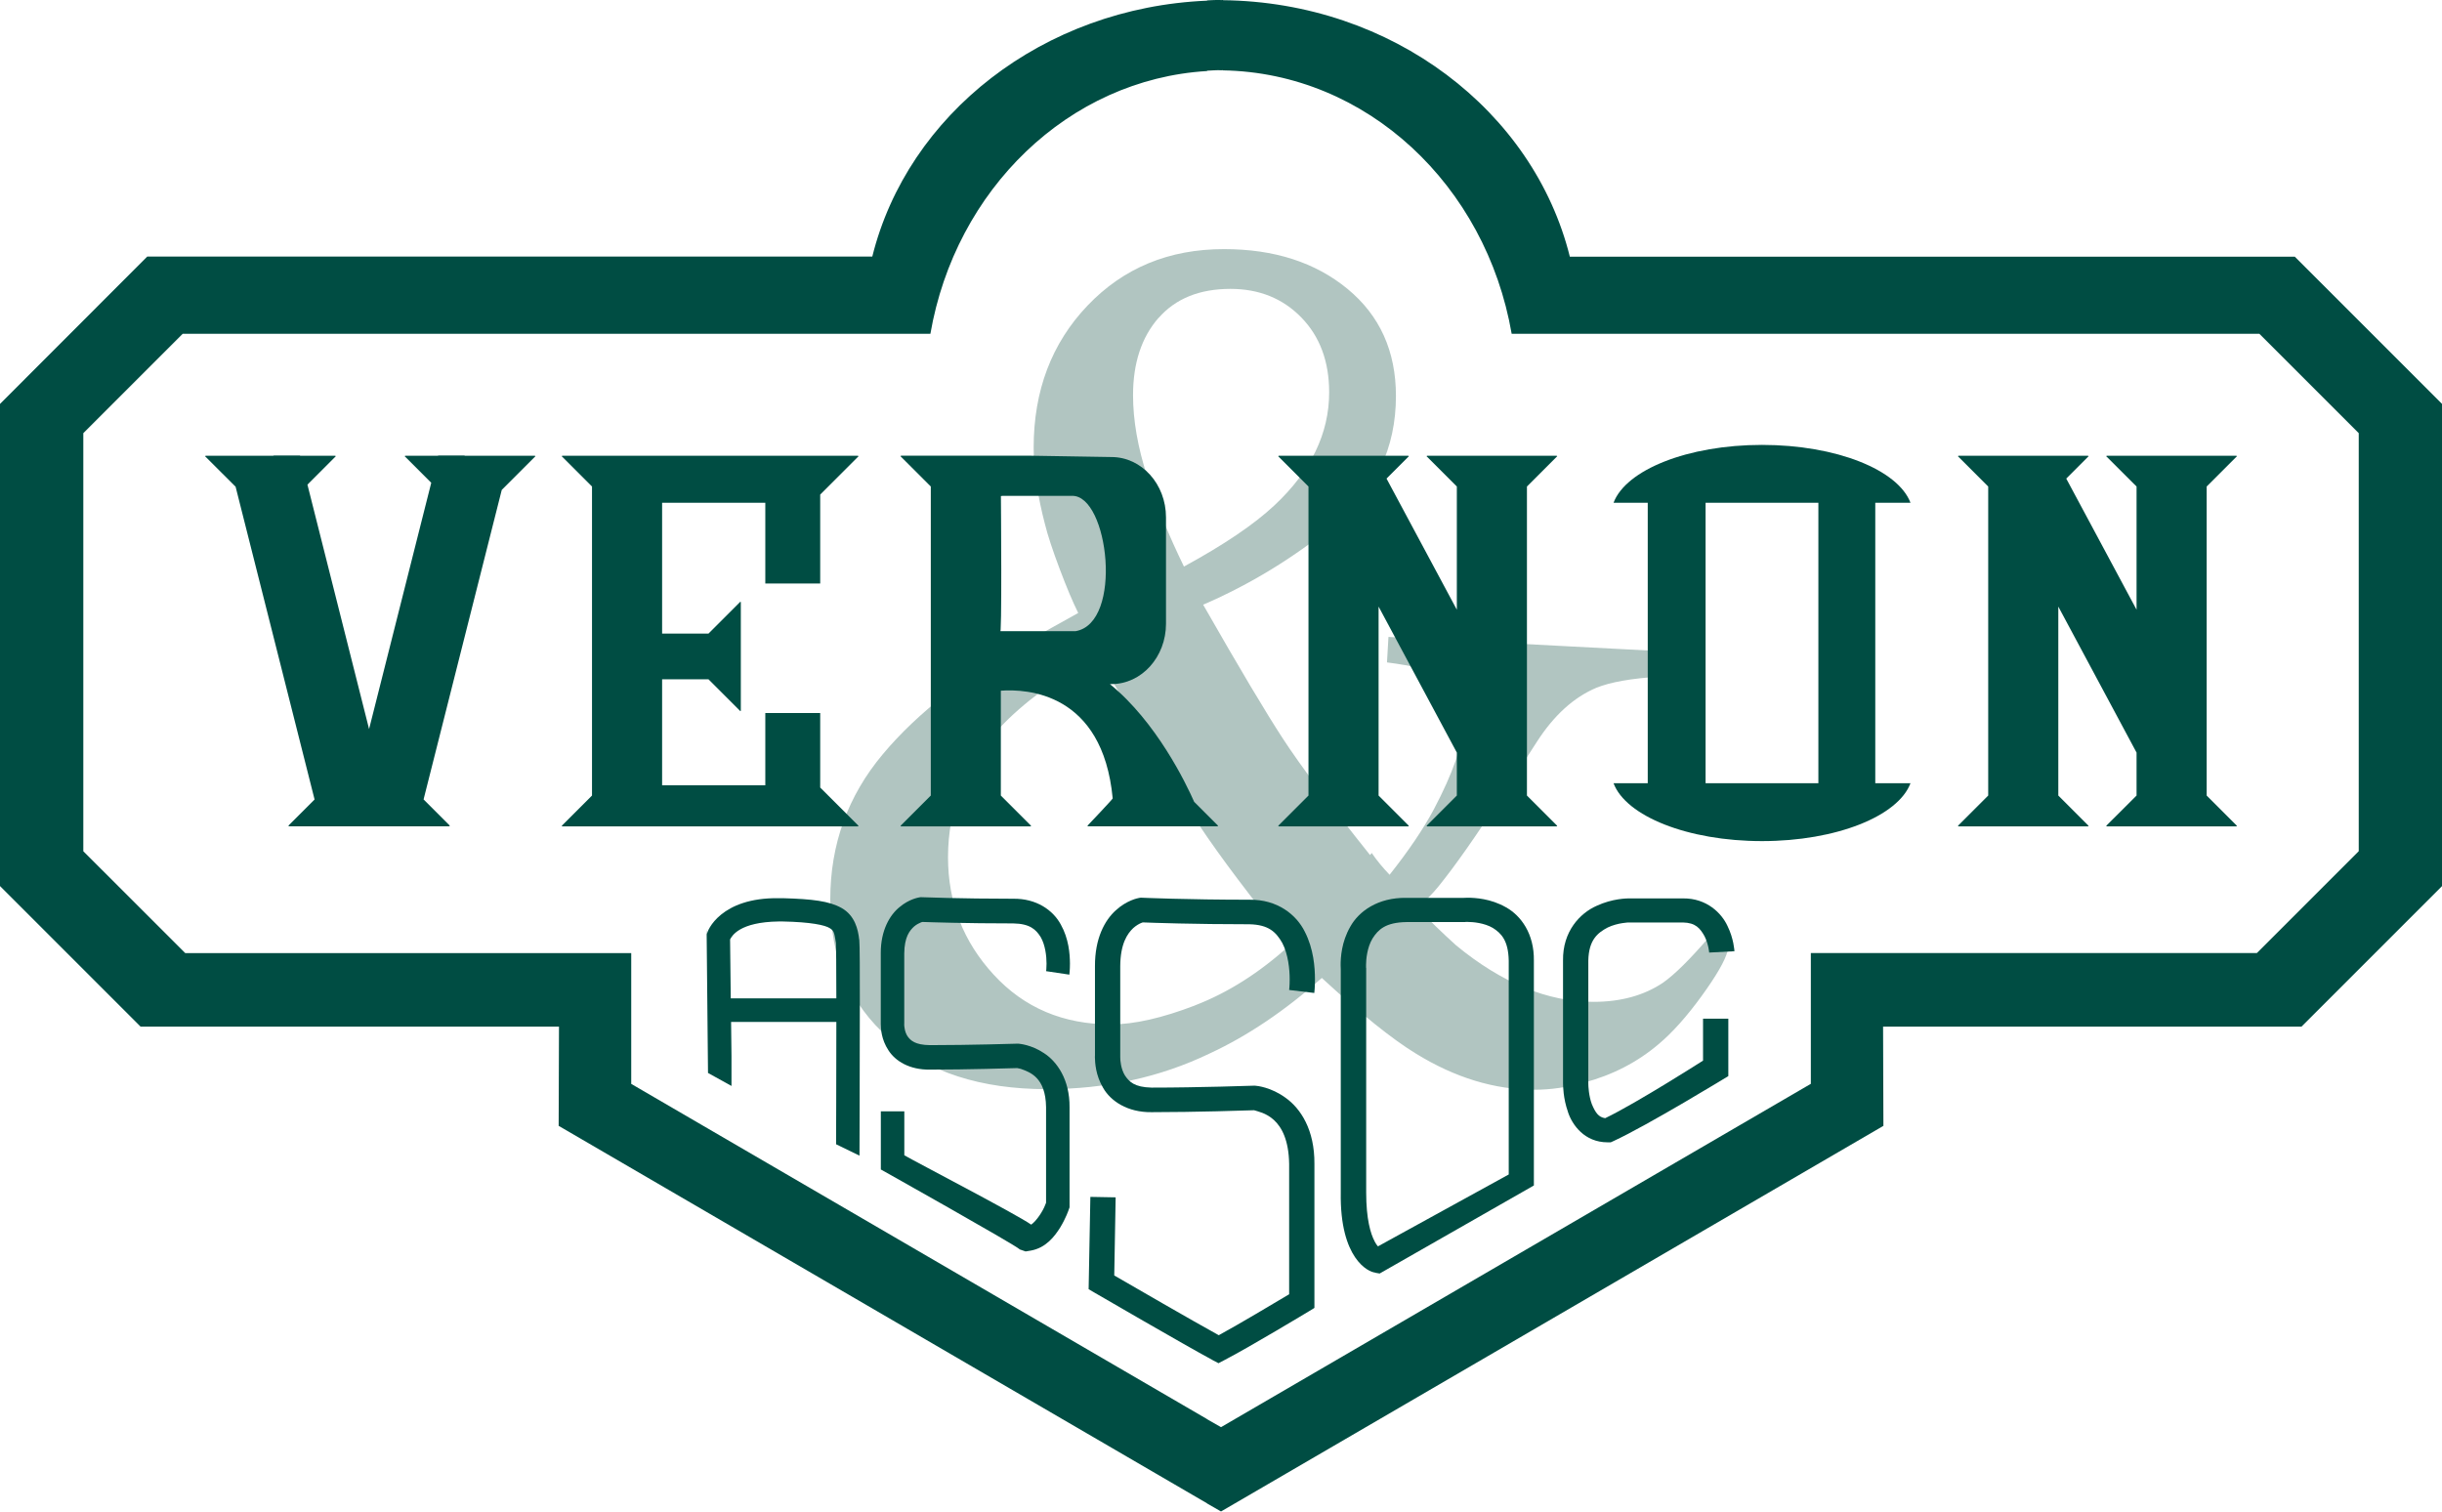
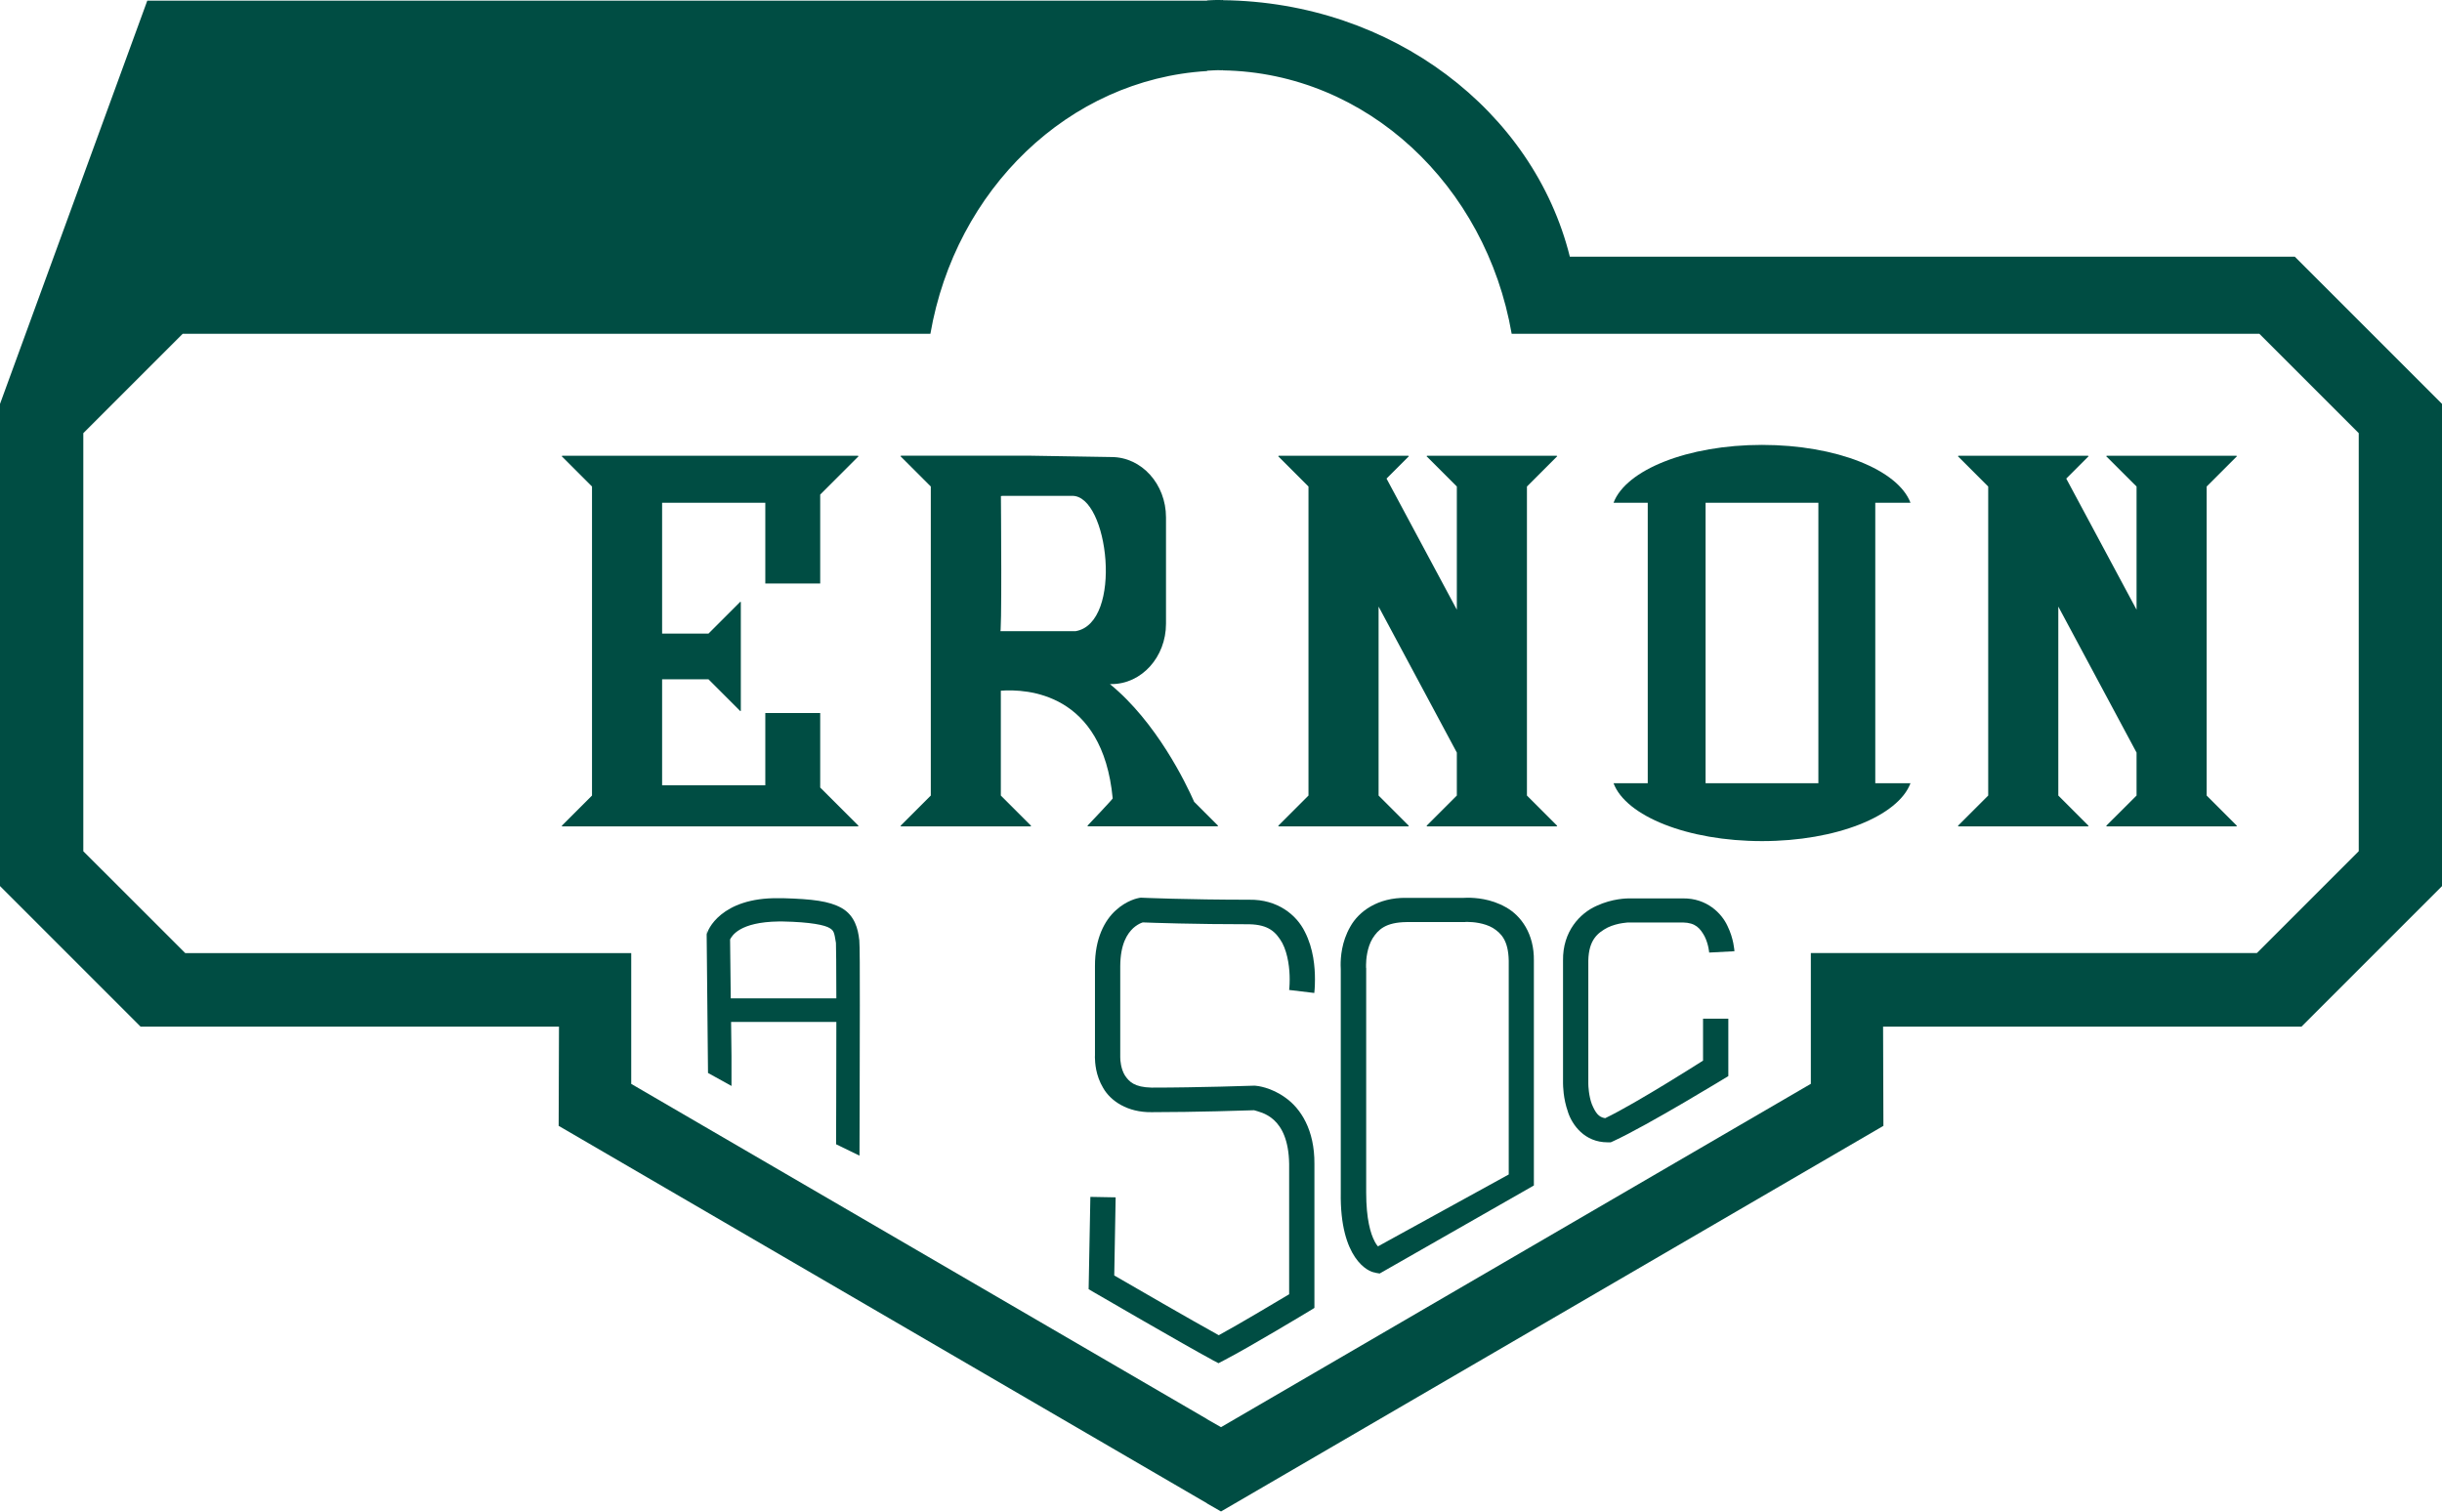
<svg xmlns="http://www.w3.org/2000/svg" id="Layer_1" data-name="Layer 1" viewBox="0 0 366.09 226.61">
  <defs>
    <style>
      .cls-1 {
        fill: #004d43;
      }

      .cls-2 {
        fill: #b1c5c1;
      }
    </style>
  </defs>
-   <path class="cls-1" d="M344.02,38.48h-108.68C229.91,16.65,208.74,.32,183.33,.03V0c-.09,0-.18,.01-.27,.01-.14,0-.28-.02-.42-.02-.56,0-1.11,.05-1.68,.07v.04c-24.6,1.03-44.9,17.06-50.19,38.36H22.08S0,60.56,0,60.56v72.28l21.07,21.07h62.73l-.05,14.88,97.2,56.59v.02l2.09,1.2h.01l.28-.16h0s99.02-57.65,99.02-57.65l-.05-14.88h62.73l21.07-21.07V60.56l-22.08-22.08Zm9.59,89.13l-15.27,15.27h-66.87v19.61l-88.14,51.31h0l-.28,.16h-.01l-2.09-1.19v-.02l-86.32-50.25v-19.61H27.77l-15.28-15.27v-62.68l14.9-14.9h112.09c3.74-21.62,20.72-38.15,41.48-39.39v-.05c.57-.02,1.12-.08,1.68-.08,.15,0,.28,.02,.42,.02,.1,0,.18-.02,.27-.02v.03c21.58,.36,39.44,17.24,43.29,39.49h112.09l14.9,14.9v62.68Z" />
-   <path class="cls-2" d="M256.23,140.48c-2.91,3.39-5.23,5.67-6.95,6.87-2.85,1.9-6.31,2.85-10.4,2.85-6.86,0-13.72-2.82-20.59-8.47-2.1-1.9-4.04-3.78-5.84-5.65,1.25-1.02,2.28-2.05,3.17-3.15,2.5-3.08,5.64-7.56,9.44-13.43l5.29-8.21c2.58-4.03,5.58-6.76,9-8.19,2.09-.84,5.21-1.39,9.37-1.65l.21-3.83-40.78-2.13-.22,3.82c3.91,.5,6.63,1.18,8.18,2.04,2.43,1.37,3.56,3.73,3.37,7.05-.19,3.26-1.69,7.56-4.5,12.89-1.57,2.96-3.81,6.26-6.66,9.86-.96-1.01-1.87-2.08-2.68-3.27-.09,.11-.17,.21-.25,.31-6.12-7.66-10.46-13.46-13.02-17.38-2.56-3.92-6.57-10.64-12-20.15,7.02-3.03,13.6-7.04,19.72-12.04,6.12-4.99,9.18-11.41,9.18-19.25,0-6.71-2.41-12.06-7.25-16.05-4.83-3.98-11-5.97-18.53-5.97-8.26,0-15.07,2.82-20.46,8.47-5.38,5.65-8.07,12.75-8.07,21.3,0,1.84,.16,3.73,.47,5.66,.31,1.93,.71,3.85,1.21,5.75,.42,1.72,1.17,3.98,2.22,6.77,1.05,2.79,1.98,4.99,2.78,6.6l-7.2,4.01c-9.47,5.17-16.84,10.89-22.09,17.16-5.26,6.27-7.88,13.53-7.88,21.79,0,8.8,2.94,15.73,8.83,20.81,5.88,5.08,13.76,7.62,23.62,7.62,8.87,0,17.01-1.78,24.41-5.34,5.66-2.62,11.28-6.4,16.83-11.33,5.87,5.41,10.56,9.18,14.09,11.33,5.87,3.62,11.8,5.43,17.8,5.43,2.41,0,4.89-.36,7.42-1.07,4.26-1.13,8-3.06,11.22-5.8,2.04-1.72,4.18-4.11,6.4-7.17,2.22-3.06,3.52-5.31,3.89-6.73l-2.76-2.14ZM173.68,47.68c2.54-2.91,6.13-4.37,10.79-4.37,4.29,0,7.83,1.43,10.61,4.28,2.78,2.85,4.18,6.6,4.18,11.23,0,6.18-2.74,11.83-8.2,16.94-3.04,2.85-7.56,5.91-13.57,9.18-2.26-4.64-4.1-9.14-5.51-13.51-1.41-4.37-2.12-8.42-2.12-12.17,0-4.82,1.27-8.68,3.81-11.59Zm5.49,103.05c-4.95,1.9-9.14,2.85-12.6,2.85-7.17,0-13.03-2.48-17.6-7.45-4.57-4.96-6.85-10.83-6.85-17.61,0-7.37,2.6-13.84,7.78-19.43,3.39-3.63,8.27-7.25,14.63-10.88,6.92,12.12,12,20.62,15.24,25.5,3.25,4.87,7.77,10.87,13.58,18-4.51,4.1-9.23,7.1-14.18,9.01Z" />
+   <path class="cls-1" d="M344.02,38.48h-108.68C229.91,16.65,208.74,.32,183.33,.03V0c-.09,0-.18,.01-.27,.01-.14,0-.28-.02-.42-.02-.56,0-1.11,.05-1.68,.07v.04H22.08S0,60.56,0,60.56v72.28l21.07,21.07h62.73l-.05,14.88,97.2,56.59v.02l2.09,1.2h.01l.28-.16h0s99.02-57.65,99.02-57.65l-.05-14.88h62.73l21.07-21.07V60.56l-22.08-22.08Zm9.59,89.13l-15.27,15.27h-66.87v19.61l-88.14,51.31h0l-.28,.16h-.01l-2.09-1.19v-.02l-86.32-50.25v-19.61H27.77l-15.28-15.27v-62.68l14.9-14.9h112.09c3.74-21.62,20.72-38.15,41.48-39.39v-.05c.57-.02,1.12-.08,1.68-.08,.15,0,.28,.02,.42,.02,.1,0,.18-.02,.27-.02v.03c21.58,.36,39.44,17.24,43.29,39.49h112.09l14.9,14.9v62.68Z" />
  <g>
    <polygon class="cls-1" points="228.91 72.94 233.45 68.4 233.37 68.33 213.94 68.33 213.86 68.4 218.4 72.94 218.4 91.41 207.86 71.75 211.21 68.4 211.13 68.33 191.7 68.33 191.62 68.4 196.16 72.94 196.16 119.27 191.62 123.81 191.7 123.89 211.13 123.89 211.21 123.81 206.67 119.27 206.67 90.94 218.4 112.83 218.4 119.27 213.86 123.81 213.94 123.89 233.37 123.89 233.45 123.81 228.91 119.27 228.91 72.94" />
    <polygon class="cls-1" points="330.81 72.94 335.35 68.4 335.27 68.33 315.83 68.33 315.75 68.4 320.3 72.94 320.3 91.41 309.76 71.75 313.11 68.4 313.03 68.33 293.6 68.33 293.52 68.4 298.06 72.94 298.06 119.27 293.52 123.81 293.6 123.89 313.03 123.89 313.11 123.81 308.57 119.27 308.57 90.94 320.3 112.83 320.3 119.27 315.75 123.81 315.83 123.89 335.27 123.89 335.35 123.81 330.81 119.27 330.81 72.94" />
    <polygon class="cls-1" points="122.96 106.9 114.73 106.9 114.73 117.73 99.26 117.73 99.26 101.84 106.21 101.84 110.99 106.62 111.06 106.56 111.06 90.27 110.99 90.21 106.21 94.99 99.26 94.99 99.26 75.38 114.73 75.38 114.73 87.48 122.96 87.48 122.96 74.15 128.71 68.4 128.62 68.33 84.29 68.33 84.21 68.4 88.75 72.94 88.75 119.27 84.21 123.81 84.29 123.89 128.62 123.89 128.71 123.81 122.96 118.07 122.96 106.9" />
    <path class="cls-1" d="M281.13,75.38h5.28c-1.86-4.93-11.1-8.68-22.26-8.68s-20.41,3.75-22.26,8.68h5.13v42.04h-5.13c1.85,4.93,11.1,8.68,22.26,8.68s20.41-3.75,22.26-8.68h-5.28v-42.04Zm-25.44,42.04v-42.04h16.91v42.04h-16.91Z" />
-     <polygon class="cls-1" points="75.22 73.45 80.27 68.4 80.19 68.33 69.72 68.33 69.6 68.29 65.68 68.29 65.68 68.33 60.75 68.33 60.67 68.4 64.65 72.38 55.33 109.3 46.09 72.66 50.34 68.4 50.26 68.33 44.98 68.33 44.98 68.29 41.06 68.29 40.94 68.33 30.83 68.33 30.74 68.4 35.32 72.97 47.16 119.86 43.23 123.79 43.32 123.88 67.34 123.88 67.44 123.79 63.5 119.85 75.22 73.45" />
    <path class="cls-1" d="M179.02,120.21c-1.23-2.8-5.66-11.97-12.63-17.65h.23c4.52,0,8.18-4.05,8.18-9.05v-15.94c0-5-3.66-9.05-8.18-9.05l-12.11-.2h-19.44l-.07,.08,4.54,4.54v46.33l-4.54,4.54,.07,.08h19.44l.07-.08-4.54-4.54v-15.72c3.87-.28,15.26,.24,16.77,16.14,.12,0-3.79,4.11-3.79,4.11l.08,.08h19.43l.08-.08-3.6-3.6Zm-17.78-25.58h-11.33c.33,2.11,.14-20.26,.14-20.26,.09,0,.18-.03,.28-.03h10.37c5.49-.16,7.73,19.09,.53,20.29Z" />
  </g>
  <g>
    <path class="cls-1" d="M128.81,140.9c-.17-1.58-.65-3.64-2.64-4.77-1.89-1.05-4.37-1.34-8.76-1.47-.22,0-.45,0-.66,0-8.68-.13-10.76,4.86-10.77,5.42l-.05-.74,.21,21.52,3.52,1.95v-4.48l-.06-5.12h15.78c0,7.62-.04,18.33-.04,18.34l3.51,1.71s.05-14.34,.05-22.49c0-5.09,0-9-.08-9.86Zm-19.36-.06c.28-.52,1.38-2.61,7.3-2.69,.19,0,.38,0,.56,0,4.24,.08,6.39,.55,7.08,1,.6,.38,.67,.57,.93,2.21,.02,.03,.06,3.85,.06,8.32h-15.83l-.1-8.85Z" />
-     <path class="cls-1" d="M152.84,187.28c-.87-.78-20.79-11.95-20.79-11.95v-8.72h3.52v6.59c1.56,.92,16.96,8.92,19.02,10.4h0c.8-.56,1.77-2.04,2.11-2.98h0c.05-.12,.09-.22,.12-.3h0v-14.35h0c-.07-4.47-2.42-5.22-3.78-5.72h0c-.27-.07-.44-.1-.54-.12h0c-.85,.02-7.43,.23-13.1,.23h0c-3.04,.04-5.18-1.27-6.22-2.91h0c-1.06-1.62-1.13-3.21-1.14-3.92h0c0-.12,0-.21,0-.28h0v-10.34h0c-.02-3.41,1.35-5.74,2.82-6.92h0c1.44-1.21,2.81-1.42,2.99-1.46h0l.16-.02h.16s5.79,.23,13.72,.23h0c3.5-.05,5.98,1.72,7.14,3.87h0c1.19,2.12,1.36,4.38,1.37,5.85h0c0,.96-.08,1.59-.09,1.66h0l-3.48-.52s.06-.41,.06-1.14h0c0-1.11-.19-2.79-.87-3.96h0c-.71-1.14-1.61-2.02-4.13-2.06h0c-7.1,0-12.49-.18-13.63-.22h0c-.06,.02-.14,.05-.22,.08h0c-.26,.1-.63,.29-.99,.59h0c-.69,.62-1.46,1.58-1.49,4.04h0v10.4h0v.19s-.01,.04-.01,.04c0,.29,.08,1.18,.51,1.81h0c.44,.61,1.11,1.29,3.34,1.32h0c5.99,0,13.08-.22,13.09-.22h.08s.1,0,.1,0c.16,.02,1.92,.14,3.84,1.42h0c1.92,1.24,3.87,3.94,3.83,8.11h0c0,7.24,0,14.7,0,14.7h0v.31l-.11,.3c-.02,.08-.44,1.31-1.28,2.7h0c-.85,1.36-2.15,3.07-4.41,3.48h0l-.79,.13-.92-.32Z" />
    <path class="cls-1" d="M181.76,203.89c-4.26-2.29-17.61-10.06-17.62-10.06h0l-.94-.55,.26-13.84,3.79,.07-.21,11.71c2.88,1.67,11.61,6.72,15.67,8.96h0c3.03-1.65,8.42-4.87,10.55-6.14h0v-19.56h0c-.12-7.17-4.26-7.69-5.22-8.02h0s-.05-.01-.06-.01h0c-1.18,.04-8.78,.29-15.34,.29h0c-3.64,.05-6.15-1.69-7.26-3.63h0c-1.14-1.91-1.22-3.79-1.24-4.61h0c0-.13,0-.24,.01-.31h0v-13.33h0c-.02-4.17,1.46-6.88,3.12-8.38h0c1.65-1.51,3.29-1.82,3.5-1.86h0l.21-.03h.21s6.79,.3,16.12,.3h0c4.2-.06,7.06,2.26,8.31,4.82h0c1.31,2.56,1.51,5.32,1.51,7.14h0c0,1.18-.09,1.96-.1,2.02h0l-3.77-.45s.08-.59,.08-1.57h0c.01-1.51-.23-3.81-1.11-5.48h0c-.95-1.66-2.06-2.73-4.92-2.8h0c-8.28,0-14.58-.22-15.99-.28h0c-.06,.02-.14,.05-.25,.09h0c-.31,.13-.74,.37-1.19,.77h0c-.87,.83-1.92,2.33-1.94,5.71h0v13.37h0v.13s0,.02,0,.14h0c-.01,.46,.1,1.78,.71,2.75h0c.64,.94,1.42,1.75,3.98,1.81h0c7.03,0,15.35-.29,15.36-.29h.11s.13,.01,.13,.01c.21,.02,2.31,.2,4.53,1.83h0c2.23,1.6,4.33,4.78,4.29,9.88h0v20.58h0v1.02l-.9,.55s-8.94,5.39-12.57,7.26h0l-.91,.48-.91-.48h0Z" />
    <path class="cls-1" d="M206.16,190.79c-1.04-.08-5.31-2.1-5.16-11.99h0v-33.5c-.01-.12-.02-.33-.02-.62h0c0-1.14,.13-3.46,1.44-5.74h0c1.28-2.31,4.13-4.39,8.39-4.33h8.62c.12,0,.33-.02,.62-.02h0c1.12,.01,3.42,.13,5.69,1.42h0c2.28,1.26,4.27,3.98,4.21,8.02h0v24.3h0v9.4l-23.12,13.2-.69-.12h0Zm-.1-4.7c.19,.36,.36,.6,.51,.77h0l19.61-10.78v-32.06h0c-.06-3.03-1.13-4.11-2.38-4.9h0c-1.27-.75-2.98-.9-3.73-.9h0c-.27,0-.35,0-.35,0h0l-.09,.02h-8.8c-3.11,.05-4.22,1.12-5.07,2.46h0c-.82,1.36-.97,3.16-.97,3.96h0c0,.29,0,.4,0,.4h0l.02,.09v33.64h0c0,4,.67,6.2,1.26,7.3h0Z" />
    <path class="cls-1" d="M235.06,166.7c-.73-2.04-.73-3.95-.74-4.29h0v-.02h0v-18.38h0c-.07-4.39,2.56-7.1,5-8.19h0c2.44-1.14,4.65-1.12,4.81-1.13h8.18c3.57-.04,5.8,2.24,6.67,4.14h0c.94,1.92,1.02,3.65,1.04,3.78h0l-3.79,.2s-.02-.25-.11-.73h0c-.1-.47-.28-1.12-.58-1.71h0c-.67-1.21-1.36-2.03-3.23-2.07h-8.18s-.32,0-.93,.1h0c-.6,.09-1.42,.29-2.18,.65h0c-1.51,.8-2.84,1.85-2.91,4.96h0v18.38h0v.1c0,.34,.07,1.81,.53,3.05h0c.54,1.28,1.01,1.96,2,2.1h0c2.34-1.12,6.1-3.33,9.29-5.28h0c2.29-1.39,4.3-2.67,5.38-3.35h0v-6.29h3.79v8.61s-12.05,7.37-17.25,9.76h0l-.38,.17h-.47c-3.45,0-5.31-2.6-5.95-4.57h0Z" />
  </g>
</svg>